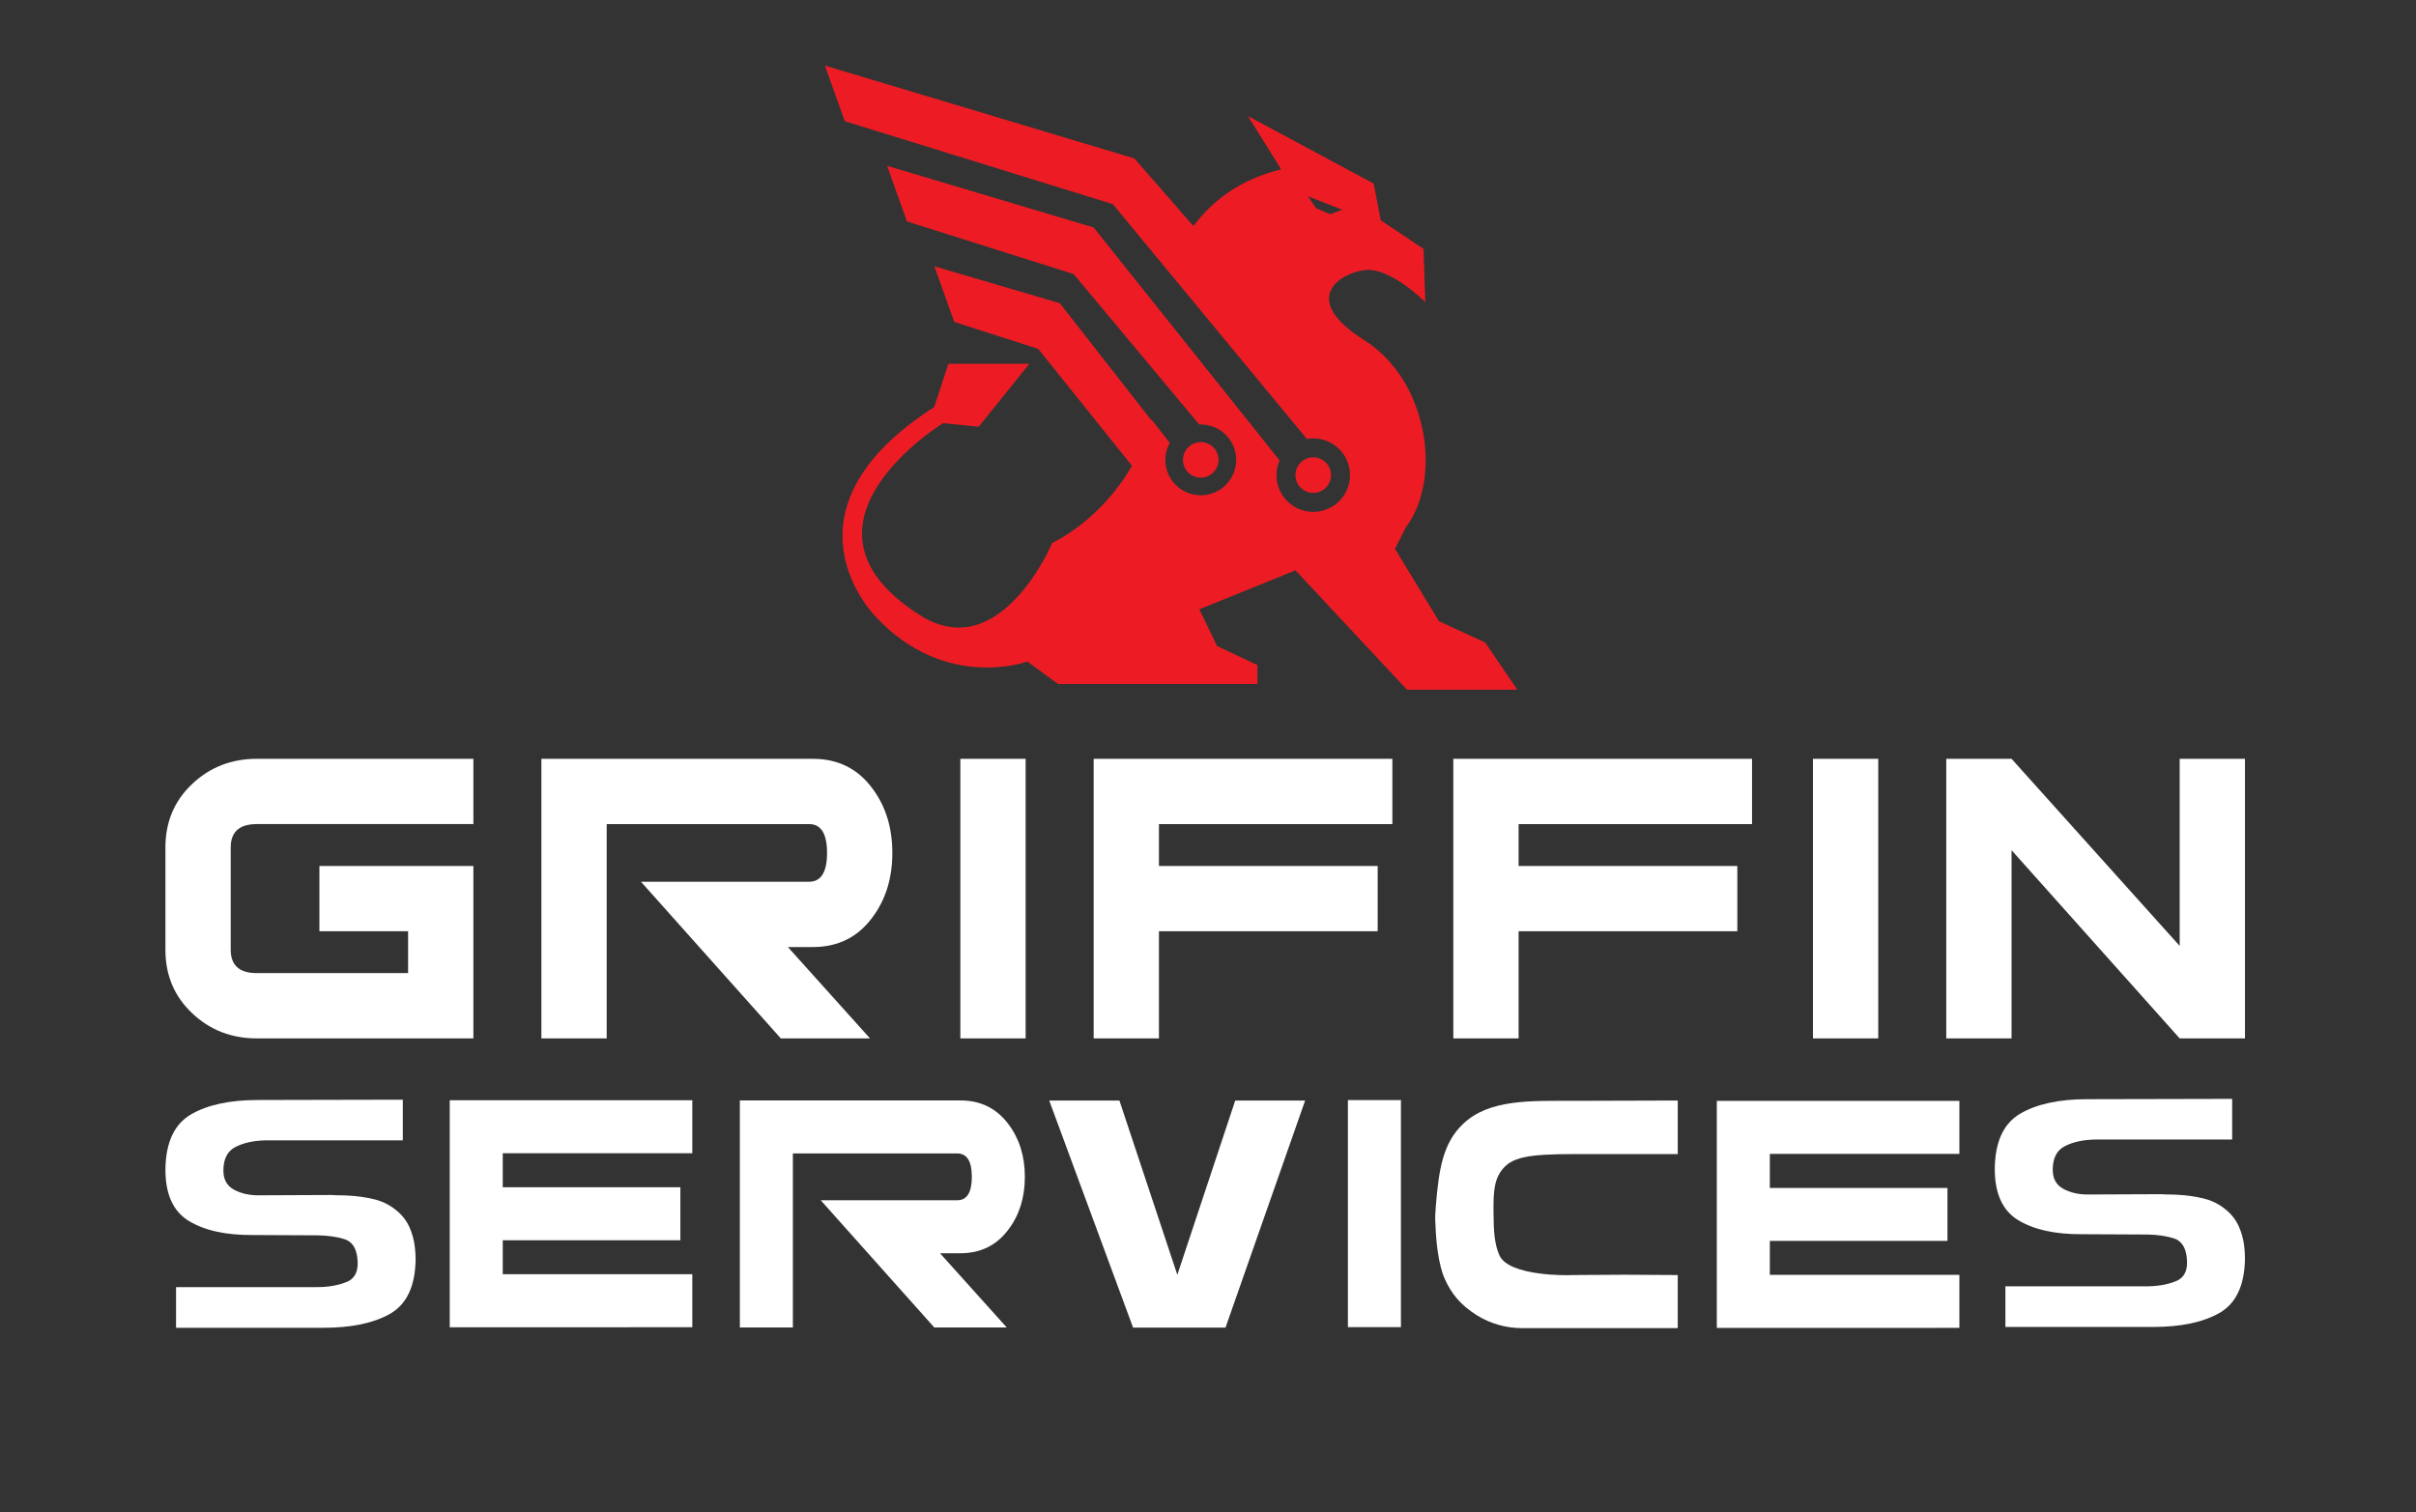
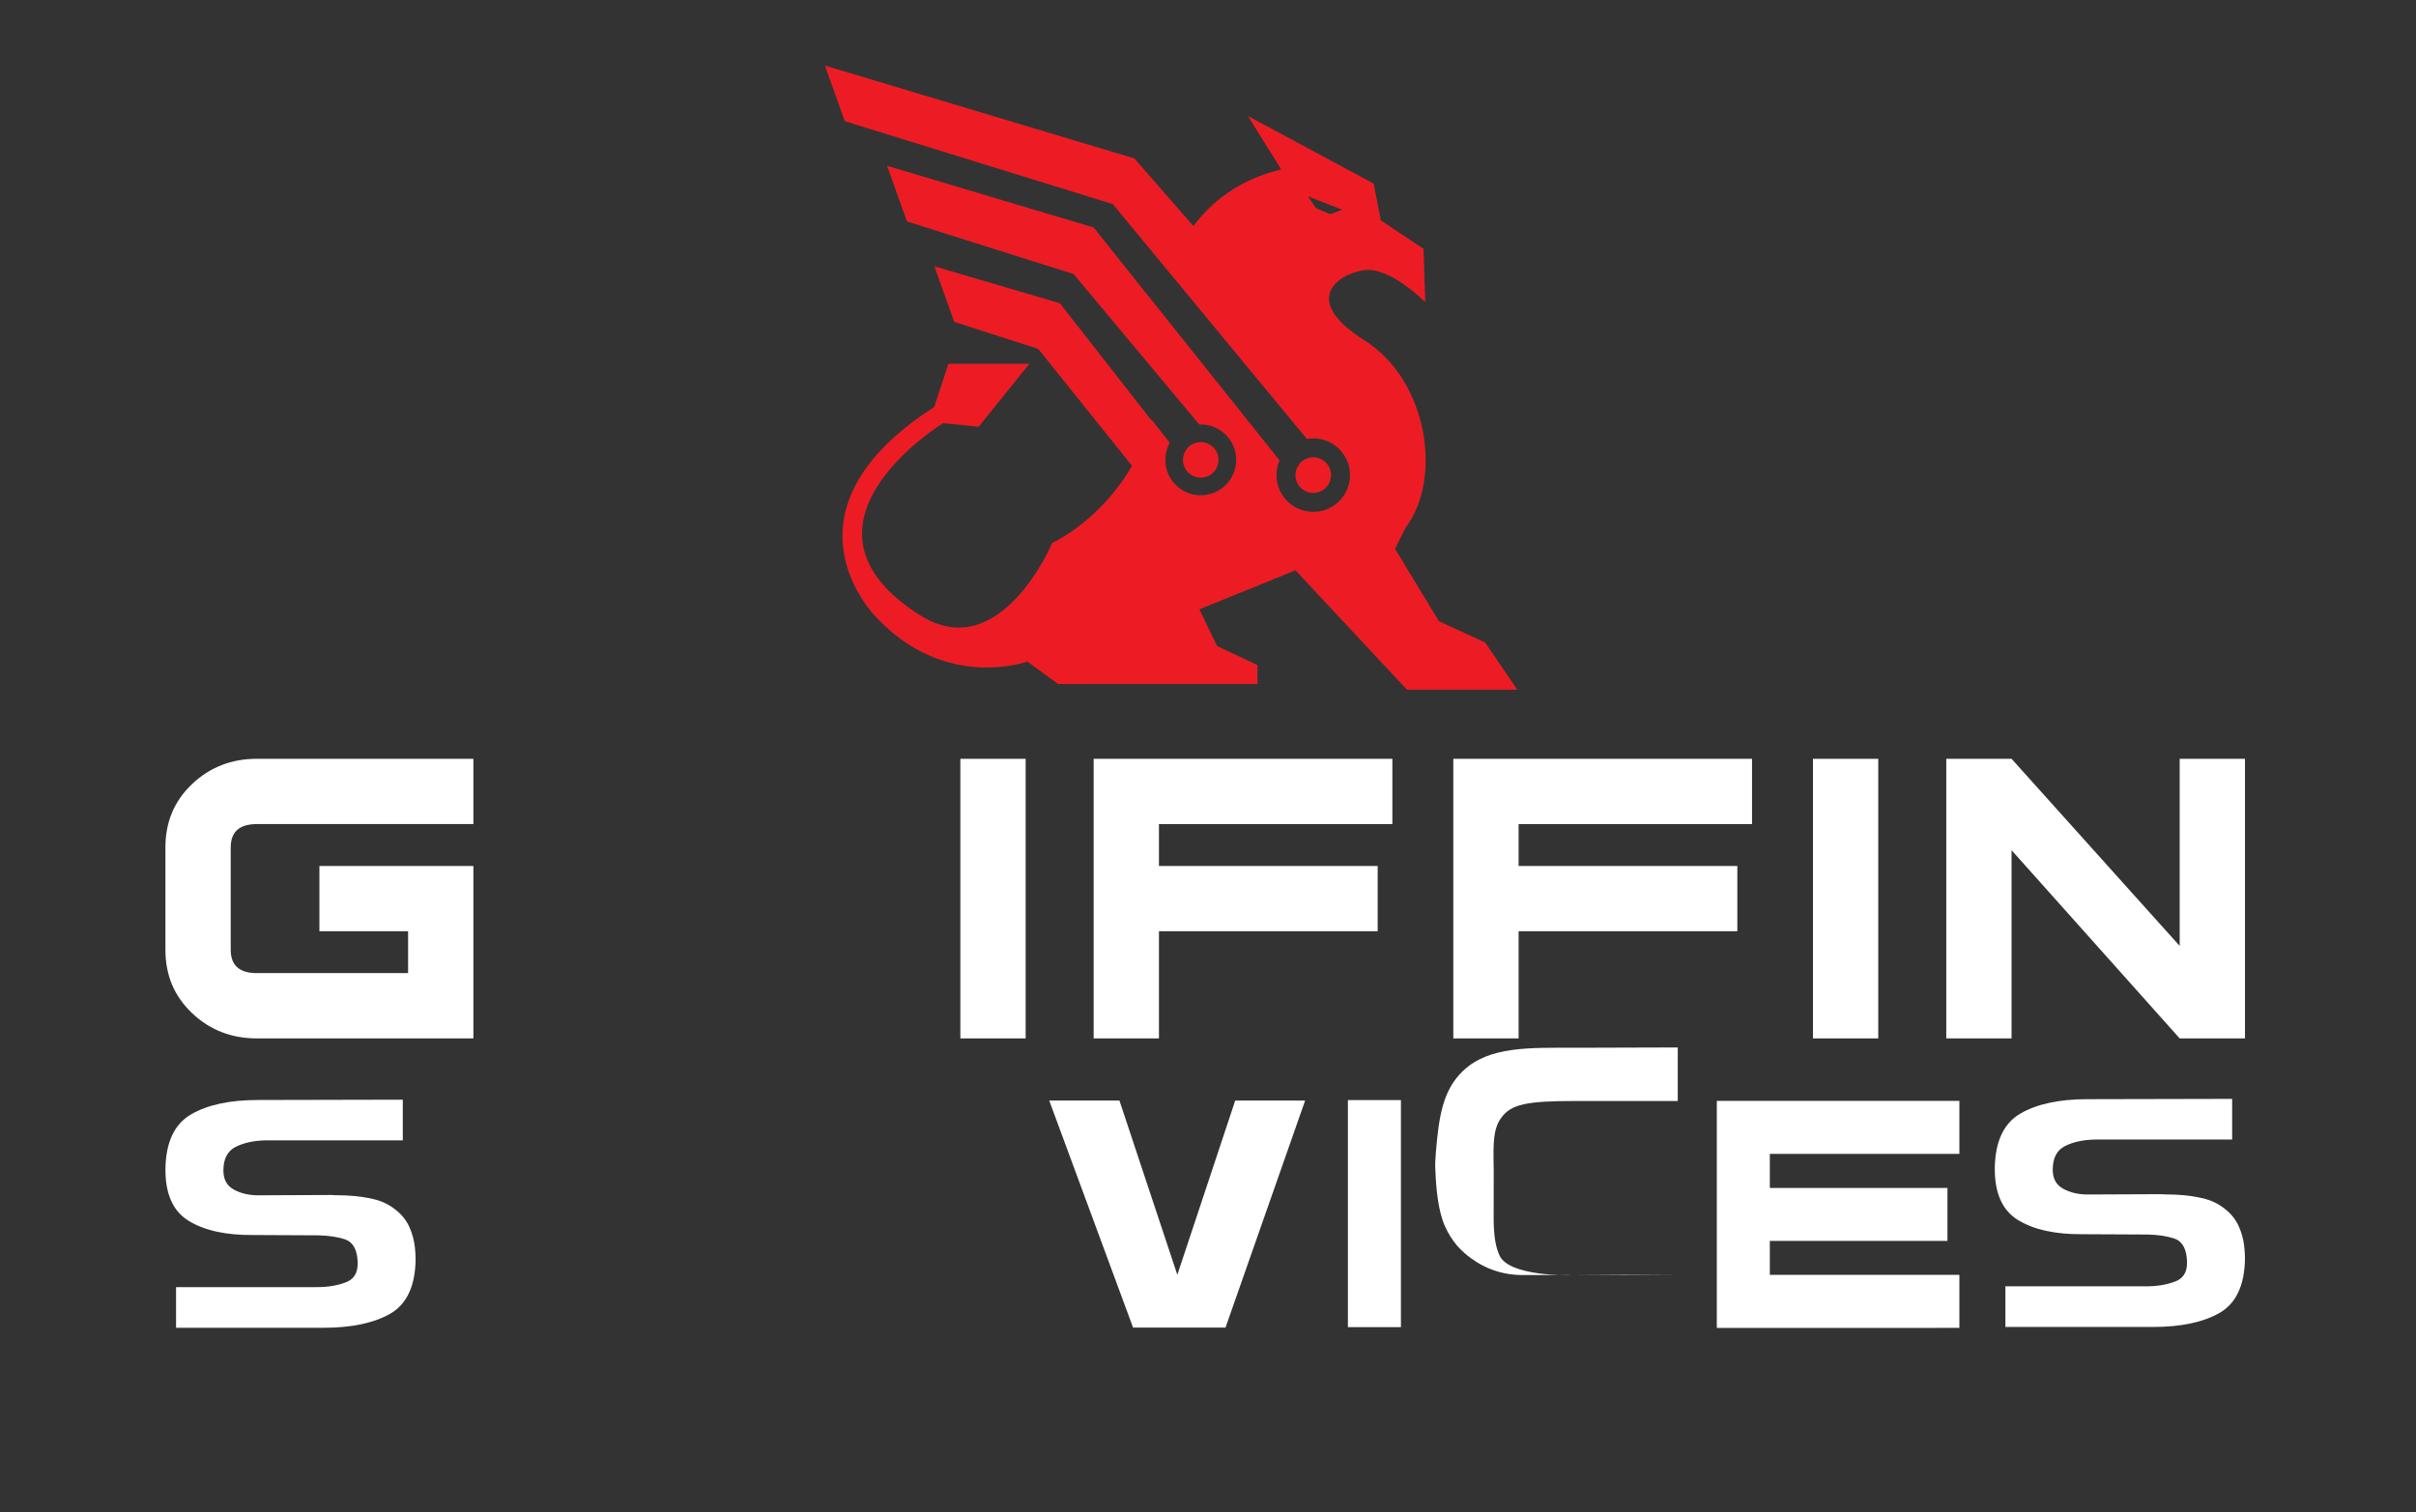
<svg xmlns="http://www.w3.org/2000/svg" id="Layer_1" data-name="Layer 1" viewBox="0 0 2353.69 1473.71">
  <rect x="0" y="0" width="2353.69" height="1473.71" fill="#333333" stroke="none" />
  <defs>
    <style>
      .cls-1 {
        fill: #fff;
      }

      .cls-1, .cls-2 {
        stroke-width: 0px;
      }

      .cls-2 {
        fill: #ed1c24;
      }
    </style>
  </defs>
  <path class="cls-2" d="m1446.89,626.13l-45.07-20.8-42.76-70.49,10.4-20.8c35.82-47.38,21.96-143.29-40.45-182.59-62.4-39.29-25.42-64.71,0-68.18,25.42-3.47,59.51,31.2,59.51,31.2l-1.73-52-41.6-27.73-6.93-35.82-122.52-65.87,32.39,52c-40.97,9.93-67.86,31.58-85.5,55.27l-57.49-65.91-301.5-90.5,19.37,54.2,261.07,80.79,189.07,228.82c2.49-.44,5.06-.64,7.69-.53,19.77.81,35.14,17.49,34.33,37.26-.81,19.77-17.49,35.14-37.26,34.33-19.77-.81-35.14-17.49-34.33-37.26.19-4.58,1.26-8.91,2.99-12.87l-181.14-226.98-201.23-60.09,19.37,54.2,162.37,51.3,122.38,146.58c1.2-.05,2.41-.04,3.63.03,19.03,1.19,33.49,17.57,32.3,36.6s-17.57,33.49-36.6,32.3c-19.03-1.19-33.49-17.57-32.3-36.6.33-5.28,1.86-10.18,4.26-14.52l-17.77-22.56c-.06.2-.11.42-.17.63l-89.17-114.06-122.21-35.97,19.37,54.2,81.79,26.25,91.35,113.94c-31.31,54.38-77.7,75.16-77.7,75.16,0,0-50.44,119.98-128.65,70.55-139.4-88.1,22.33-187.27,22.33-187.27l34.67,3.47,49.39-61.34h-78.86l-13.87,42.18c-159.07,102.15-57.2,204.06-57.2,204.06,68,73.36,147.92,43.91,147.92,43.91l30.05,21.96h194.14v-18.49l-39.29-18.49-17.33-35.82,93.65-38.02,108.6,116.31h107.47l-31.22-45.93Zm-172.76-434.87l33.51,13.11-11.66,4.37-13.84-5.83-8.01-11.66Z" />
  <circle class="cls-2" cx="1279.38" cy="462.98" r="17.33" />
  <circle class="cls-2" cx="1169.79" cy="448.14" r="17.31" />
  <g>
    <path class="cls-1" d="m461.18,1011.9h-210.97c-24.74,0-45.77-8.2-63.08-24.6-17.32-16.4-25.97-36.94-25.97-61.64v-99.98c0-24.69,8.65-45.24,25.97-61.64,17.31-16.4,38.34-24.6,63.08-24.6h210.97v63.61h-210.97c-16.96,0-25.44,7.57-25.44,22.71v99.82c0,15.14,8.48,22.71,25.44,22.71h147.36v-40.81h-86.4v-63.61h150.01v168.03Z" />
-     <path class="cls-1" d="m847.6,1011.9h-86.93l-136.23-152.66h163.79c11.66,0,17.49-9.36,17.49-28.09s-5.83-28.09-17.49-28.09h-197.19v208.85h-63.61v-272.45h264.5c24.38,0,43.64,9.54,57.78,28.62,13.07,17.32,19.61,38.35,19.61,63.08s-6.54,45.77-19.61,63.08c-14.14,19.08-33.39,28.63-57.78,28.63h-24.38l80.04,89.05Z" />
    <path class="cls-1" d="m999.19,1011.9h-63.61v-272.45h63.61v272.45Z" />
    <path class="cls-1" d="m1356.46,803.05h-227.4v40.82h213.09v63.61h-213.09v104.42h-63.61v-272.45h291.01v63.61Z" />
    <path class="cls-1" d="m1706.84,803.05h-227.4v40.82h213.09v63.61h-213.09v104.42h-63.61v-272.45h291.01v63.61Z" />
    <path class="cls-1" d="m1829.81,1011.9h-63.61v-272.45h63.61v272.45Z" />
    <path class="cls-1" d="m2187.08,1011.9h-63.61l-163.79-183.4v183.4h-63.61v-272.45h63.61l163.79,182.34v-182.34h63.61v272.45Z" />
  </g>
  <path class="cls-1" d="m259.09,1111.24c-11.68.21-21.51,2.32-29.49,6.35-7.99,4.02-11.97,11.72-11.97,23.07,0,8.67,3.4,14.86,10.19,18.57,6.79,3.71,14.71,5.57,23.77,5.57l71.48-.31c2.62.21,5.36.31,8.22.31s5.72.11,8.58.32c8.34.41,16.56,1.6,24.66,3.55,8.1,1.97,15.24,5.52,21.44,10.68,5.72,4.55,10.01,10.02,12.87,16.41,2.86,6.4,4.65,13.01,5.36,19.82.23,2.06.41,4.07.53,6.03.12,1.96.18,3.98.18,6.03-.48,25.8-8.7,43.29-24.66,52.47-15.97,9.18-37.65,13.78-65.05,13.78h-143.68v-39.62h135.1c11.91.2,22.22-1.44,30.92-4.95,8.7-3.51,12.21-11.46,10.55-23.84-1.2-9.7-5.36-15.69-12.51-17.95-7.14-2.27-15.6-3.51-25.38-3.72l-63.62-.31c-26.45.21-47.35-4.38-62.72-13.78-15.37-9.39-22.93-26.36-22.69-50.93.47-25.79,8.75-43.39,24.84-52.78,16.08-9.39,37.82-14.08,65.22-14.08l141.18-.31v39.62h-133.31Z" />
-   <path class="cls-1" d="m674.45,1123.82h-184.66v33.15h173.04v51.65h-173.04v33.08h184.66s0,51.65,0,51.65l-184.66.06h-51.65v-221.25h236.31v51.65Z" />
-   <path class="cls-1" d="m980.77,1293.58h-70.59l-110.63-123.97h133.01c9.47,0,14.2-7.6,14.2-22.81s-4.73-22.81-14.2-22.81h-160.13v169.6h-51.65v-221.25h214.79c19.8,0,35.44,7.75,46.92,23.24,10.61,14.06,15.93,31.14,15.93,51.22s-5.31,37.17-15.93,51.22c-11.48,15.5-27.12,23.25-46.92,23.25h-19.8l65,72.31Z" />
  <path class="cls-1" d="m1090.57,1072.49l56.39,169.79,56.39-169.79h68.11l-77.57,221.25h-90.03l-81.69-221.25h68.41Z" />
  <path class="cls-1" d="m1364.8,1293.26h-51.65v-221.25h51.65v221.25Z" />
  <path class="cls-1" d="m1908.85,1124.46h-184.66v33.15h173.04v51.65h-173.04v33.08h184.66s0,51.65,0,51.65l-184.66.06h-51.65v-221.25h236.31v51.65Z" />
  <path class="cls-1" d="m2041.26,1110.45c-11.68.21-21.51,2.32-29.49,6.35-7.99,4.02-11.97,11.72-11.97,23.07,0,8.67,3.4,14.86,10.19,18.57,6.79,3.71,14.71,5.57,23.77,5.57l71.48-.31c2.62.21,5.36.31,8.22.31s5.72.11,8.58.32c8.34.41,16.56,1.6,24.66,3.55,8.1,1.97,15.24,5.52,21.44,10.68,5.72,4.55,10.01,10.02,12.87,16.41,2.86,6.4,4.65,13.01,5.36,19.82.23,2.06.41,4.07.53,6.03.12,1.96.18,3.98.18,6.03-.48,25.8-8.7,43.29-24.66,52.47-15.97,9.18-37.65,13.78-65.05,13.78h-143.68v-39.62h135.1c11.91.2,22.22-1.44,30.92-4.95,8.7-3.51,12.21-11.46,10.55-23.84-1.2-9.7-5.36-15.69-12.51-17.95-7.14-2.27-15.6-3.51-25.38-3.72l-63.62-.31c-26.45.21-47.35-4.38-62.72-13.78-15.37-9.39-22.93-26.36-22.69-50.93.47-25.79,8.75-43.39,24.84-52.78,16.08-9.39,37.82-14.08,65.22-14.08l141.18-.31v39.62h-133.31Z" />
-   <path class="cls-1" d="m1455.15,1190.31c.35,16.16,2.19,25.34,5.72,33.16,9.15,20.29,66.99,19.48,70.46,19.03,17.01-.1,34.01-.2,51.02-.31,17.38.1,34.75.2,52.13.31v51.71h-102.19c-16.3,0-32.54.02-49.69,0-15.27-.02-30.37-4.19-43.73-12.43-16.03-10.08-25.03-21.21-31.44-35.73-6.41-14.52-8.45-37.29-8.99-52.53-.27-3.29-.34-6.49-.2-9.58.13-3.09.33-6.18.6-9.27,2.94-35,6.75-60.78,26.6-79.55,25.44-24.05,64.91-22.38,108.46-22.38l100.59-.31v52.17c-38.55.1-72,0-99.39,0-47.79,0-62.78,3.04-72.5,16.25-7.93,10.78-7.97,24.62-7.43,49.45Z" />
+   <path class="cls-1" d="m1455.15,1190.31c.35,16.16,2.19,25.34,5.72,33.16,9.15,20.29,66.99,19.48,70.46,19.03,17.01-.1,34.01-.2,51.02-.31,17.38.1,34.75.2,52.13.31h-102.19c-16.3,0-32.54.02-49.69,0-15.27-.02-30.37-4.19-43.73-12.43-16.03-10.08-25.03-21.21-31.44-35.73-6.41-14.52-8.45-37.29-8.99-52.53-.27-3.29-.34-6.49-.2-9.58.13-3.09.33-6.18.6-9.27,2.94-35,6.75-60.78,26.6-79.55,25.44-24.05,64.91-22.38,108.46-22.38l100.59-.31v52.17c-38.55.1-72,0-99.39,0-47.79,0-62.78,3.04-72.5,16.25-7.93,10.78-7.97,24.62-7.43,49.45Z" />
</svg>